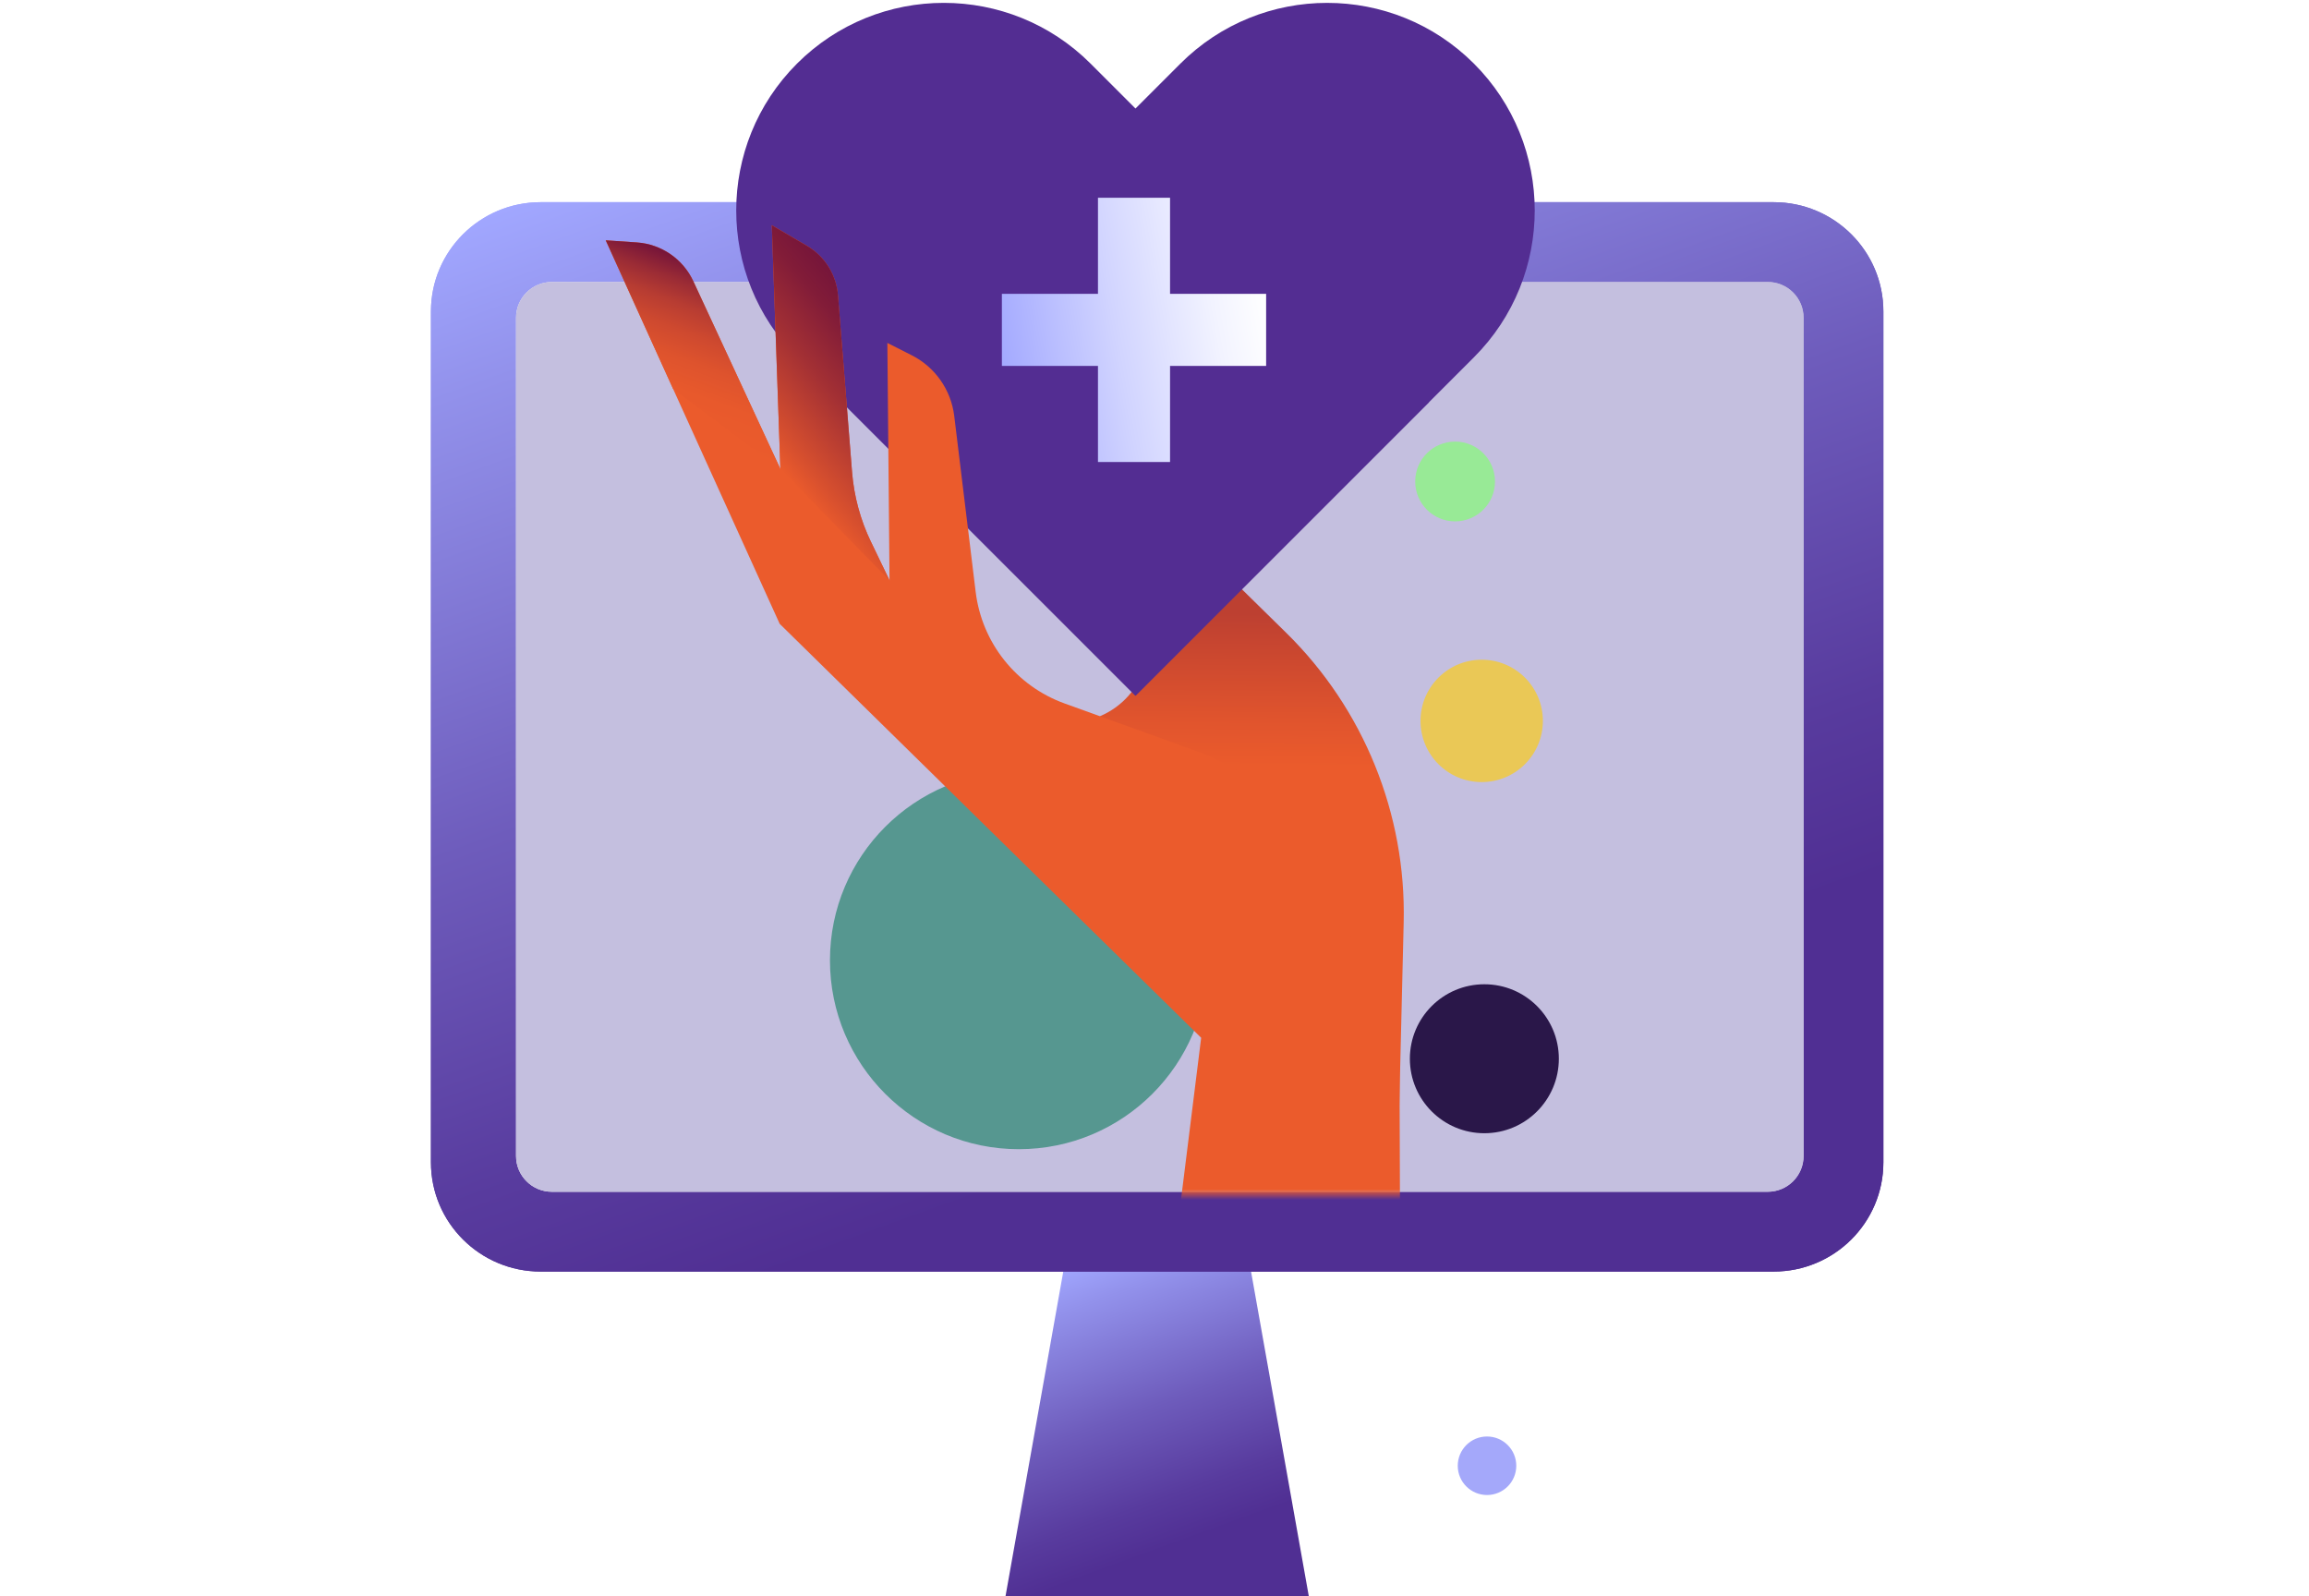
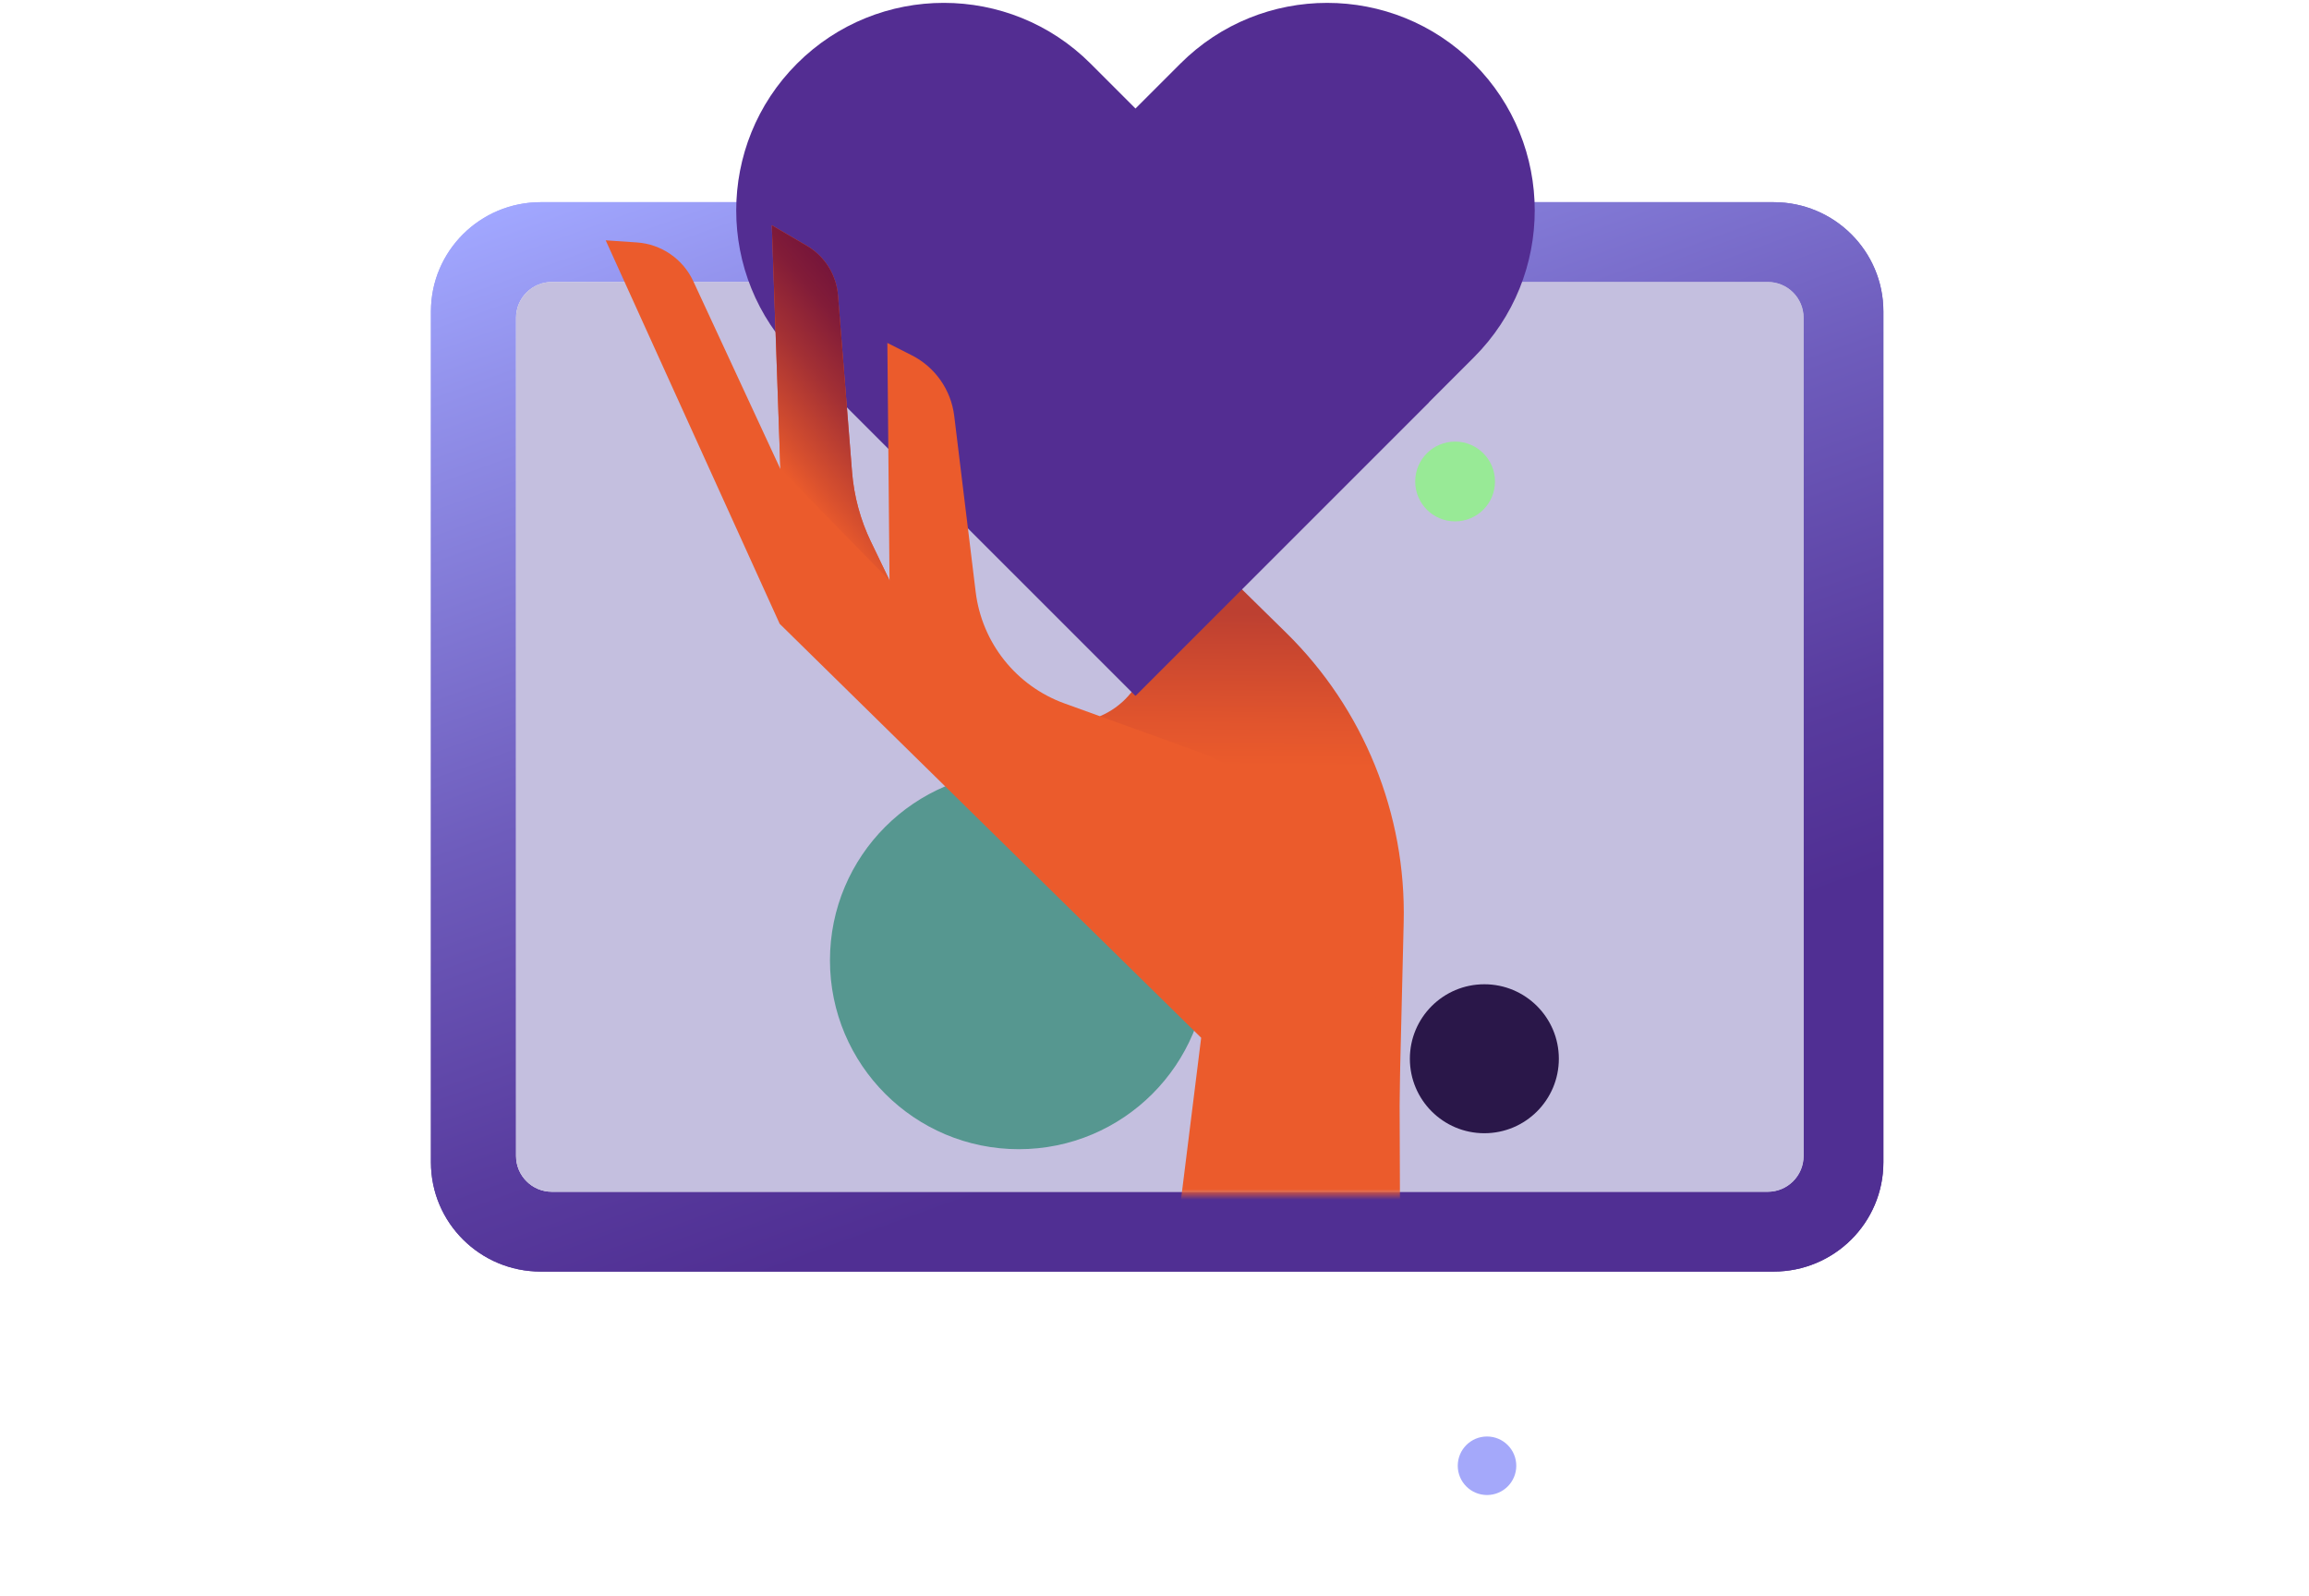
<svg xmlns="http://www.w3.org/2000/svg" width="434" height="300" viewBox="0 0 434 300" fill="none">
  <rect x="0" y="0" width="434" height="300" fill="#333333" stroke="none" />
  <g clip-path="url(#clip0_2532_30578)">
    <rect width="434" height="300" fill="white" />
    <path d="M97 121C129.585 121 156 94.585 156 62C156 29.415 129.585 3 97 3C64.415 3 38 29.415 38 62C38 94.585 64.415 121 97 121Z" fill="white" />
-     <path d="M246 300H189L200.031 238H234.969L246 300Z" fill="url(#paint0_linear_2532_30578)" />
    <path d="M333.376 38H101.623C90.233 38 81 47.192 81 58.53V218.47C81 229.808 90.233 239 101.623 239H333.376C344.766 239 354 229.808 354 218.47V58.53C354 47.192 344.766 38 333.376 38Z" fill="url(#paint1_linear_2532_30578)" />
    <path d="M333.376 38H101.623C90.233 38 81 47.192 81 58.53V218.47C81 229.808 90.233 239 101.623 239H333.376C344.766 239 354 229.808 354 218.47V58.53C354 47.192 344.766 38 333.376 38Z" fill="url(#paint2_linear_2532_30578)" />
    <path d="M332.268 53H103.733C100.015 53 97 56.009 97 59.72V217.28C97 220.991 100.015 224 103.733 224H332.268C335.986 224 339 220.991 339 217.28V59.72C339 56.009 335.986 53 332.268 53Z" fill="url(#paint3_linear_2532_30578)" />
    <path d="M332.268 53H103.733C100.015 53 97 56.009 97 59.72V217.28C97 220.991 100.015 224 103.733 224H332.268C335.986 224 339 220.991 339 217.28V59.72C339 56.009 335.986 53 332.268 53Z" fill="url(#paint4_linear_2532_30578)" />
    <path d="M191.5 216C211.106 216 227 200.106 227 180.5C227 160.894 211.106 145 191.5 145C171.894 145 156 160.894 156 180.5C156 200.106 171.894 216 191.5 216Z" fill="#569790" />
    <path d="M279 213C286.732 213 293 206.732 293 199C293 191.268 286.732 185 279 185C271.268 185 265 191.268 265 199C265 206.732 271.268 213 279 213Z" fill="#2A1749" />
-     <path d="M278.5 147C284.851 147 290 141.851 290 135.5C290 129.149 284.851 124 278.5 124C272.148 124 267 129.149 267 135.5C267 141.851 272.148 147 278.5 147Z" fill="#EAC856" />
    <path d="M279.5 281C282.537 281 285 278.538 285 275.5C285 272.462 282.537 270 279.5 270C276.462 270 274 272.462 274 275.5C274 278.538 276.462 281 279.5 281Z" fill="#A4A8FA" />
    <mask id="mask0_2532_30578" style="mask-type:luminance" maskUnits="userSpaceOnUse" x="96" y="-7" width="243" height="232">
      <path d="M96.371 218.206V69.967C96.371 66.476 96.916 -7 96.916 -7H338.924V218.206C338.924 221.697 335.903 224.528 332.177 224.528H103.12C99.394 224.528 96.371 221.697 96.371 218.206Z" fill="white" />
    </mask>
    <g mask="url(#mask0_2532_30578)">
      <path d="M201.992 79.885L241.758 118.942C256.332 133.261 264.325 152.975 263.836 173.399L262.513 228.208L206.746 134.618C215.167 131.056 218.44 120.83 213.651 113.043L203.866 97.126C201.172 92.743 200.297 87.479 201.42 82.462L201.999 79.892L201.992 79.885Z" fill="url(#paint5_linear_2532_30578)" />
      <path d="M149.803 11.96C165.035 -3.271 189.762 -3.266 204.989 11.96L268.609 75.58L213.423 130.766L149.803 67.147C134.571 51.915 134.577 27.187 149.803 11.96Z" fill="#532D92" />
      <path d="M277.047 11.963C292.278 27.194 292.273 51.922 277.047 67.148L213.427 130.768L158.241 75.582L221.861 11.963C237.093 -3.269 261.82 -3.264 277.047 11.963Z" fill="#532D92" />
      <path d="M219.343 246.654L225.772 195.056L146.55 117.253L113.846 45.17L119.71 45.569C124.313 45.886 128.378 48.684 130.315 52.867L146.68 88.154L145.068 42.331L151.656 46.19C155.011 48.153 157.195 51.633 157.505 55.513L160.145 88.698C160.51 93.26 161.716 97.718 163.7 101.839L167.194 109.095L166.788 64.457L171.363 66.772C175.759 68.998 178.756 73.27 179.356 78.162L183.387 111.245C184.552 120.83 191.015 128.94 200.097 132.22L224.621 141.075C235.274 144.92 243.922 152.899 248.615 163.208L255.891 180.462L263.05 200.101L263.209 247.364L219.336 246.661L219.343 246.654Z" fill="#EB5B2C" />
      <path d="M163.707 101.846C161.722 97.725 160.517 93.267 160.152 88.705L157.513 55.52C157.203 51.64 155.018 48.16 151.662 46.197L145.074 42.338L146.687 88.161L167.208 109.102L163.714 101.846H163.707Z" fill="url(#paint6_linear_2532_30578)" />
-       <path d="M130.322 52.867C128.379 48.684 124.313 45.886 119.717 45.569L113.853 45.17L126.518 73.091L146.687 88.161L130.322 52.873V52.867Z" fill="url(#paint7_linear_2532_30578)" />
-       <path d="M237.982 55.23H219.922V37.17H206.374V55.23H188.314V68.777H206.374V86.838H219.922V68.777H237.982V55.23Z" fill="url(#paint8_linear_2532_30578)" />
    </g>
    <path d="M273.5 98C277.642 98 281 94.642 281 90.5C281 86.358 277.642 83 273.5 83C269.358 83 266 86.358 266 90.5C266 94.642 269.358 98 273.5 98Z" fill="#98EA96" />
  </g>
  <defs>
    <linearGradient id="paint0_linear_2532_30578" x1="200.634" y1="237.781" x2="225.956" y2="307.303" gradientUnits="userSpaceOnUse">
      <stop stop-color="#A1A7FF" />
      <stop offset="0.11" stop-color="#9291EB" />
      <stop offset="0.41" stop-color="#6E5CBC" />
      <stop offset="0.64" stop-color="#583B9E" />
      <stop offset="0.76" stop-color="#502F93" />
    </linearGradient>
    <linearGradient id="paint1_linear_2532_30578" x1="171.07" y1="11.513" x2="263.19" y2="265.762" gradientUnits="userSpaceOnUse">
      <stop stop-color="#A1A7FF" />
      <stop offset="0.11" stop-color="#9291EB" />
      <stop offset="0.41" stop-color="#6E5CBC" />
      <stop offset="0.64" stop-color="#583B9E" />
      <stop offset="0.76" stop-color="#502F93" />
    </linearGradient>
    <linearGradient id="paint2_linear_2532_30578" x1="171.07" y1="11.513" x2="263.19" y2="265.762" gradientUnits="userSpaceOnUse">
      <stop stop-color="#A1A7FF" />
      <stop offset="0.11" stop-color="#9291EB" />
      <stop offset="0.41" stop-color="#6E5CBC" />
      <stop offset="0.64" stop-color="#583B9E" />
      <stop offset="0.76" stop-color="#502F93" />
    </linearGradient>
    <linearGradient id="paint3_linear_2532_30578" x1="116.634" y1="239.666" x2="318.966" y2="36.942" gradientUnits="userSpaceOnUse">
      <stop offset="0.29" stop-color="white" />
      <stop offset="0.41" stop-color="#F3F2F8" />
      <stop offset="0.63" stop-color="#D4D0E7" />
      <stop offset="0.73" stop-color="#C4BFDF" />
    </linearGradient>
    <linearGradient id="paint4_linear_2532_30578" x1="-5586.81" y1="239.666" x2="319.332" y2="36.549" gradientUnits="userSpaceOnUse">
      <stop offset="0.29" stop-color="white" />
      <stop offset="0.41" stop-color="#F3F2F8" />
      <stop offset="0.63" stop-color="#D4D0E7" />
      <stop offset="0.73" stop-color="#C4BFDF" />
    </linearGradient>
    <linearGradient id="paint5_linear_2532_30578" x1="232.256" y1="143.921" x2="233.083" y2="57.063" gradientUnits="userSpaceOnUse">
      <stop stop-color="#EB5B2C" />
      <stop offset="0.1" stop-color="#E0542D" />
      <stop offset="0.28" stop-color="#C54430" />
      <stop offset="0.33" stop-color="#BD4031" />
    </linearGradient>
    <linearGradient id="paint6_linear_2532_30578" x1="144.461" y1="85.515" x2="168.579" y2="65.277" gradientUnits="userSpaceOnUse">
      <stop stop-color="#EB5B2C" />
      <stop offset="0.13" stop-color="#D8502E" />
      <stop offset="0.53" stop-color="#A33034" />
      <stop offset="0.83" stop-color="#821C38" />
      <stop offset="1" stop-color="#76153A" />
    </linearGradient>
    <linearGradient id="paint7_linear_2532_30578" x1="125.278" y1="80.368" x2="135.979" y2="50.965" gradientUnits="userSpaceOnUse">
      <stop stop-color="#EB5B2C" />
      <stop offset="0.24" stop-color="#E8592C" />
      <stop offset="0.42" stop-color="#DE532D" />
      <stop offset="0.58" stop-color="#CE492F" />
      <stop offset="0.73" stop-color="#B73C32" />
      <stop offset="0.86" stop-color="#9A2B35" />
      <stop offset="0.99" stop-color="#771539" />
      <stop offset="1" stop-color="#76153A" />
    </linearGradient>
    <linearGradient id="paint8_linear_2532_30578" x1="187.907" y1="66.455" x2="238.389" y2="57.552" gradientUnits="userSpaceOnUse">
      <stop stop-color="#A3A9FF" />
      <stop offset="0.43" stop-color="#D1D4FF" />
      <stop offset="0.8" stop-color="#F2F3FF" />
      <stop offset="1" stop-color="white" />
    </linearGradient>
    <clipPath id="clip0_2532_30578">
      <rect width="434" height="300" fill="white" />
    </clipPath>
  </defs>
</svg>